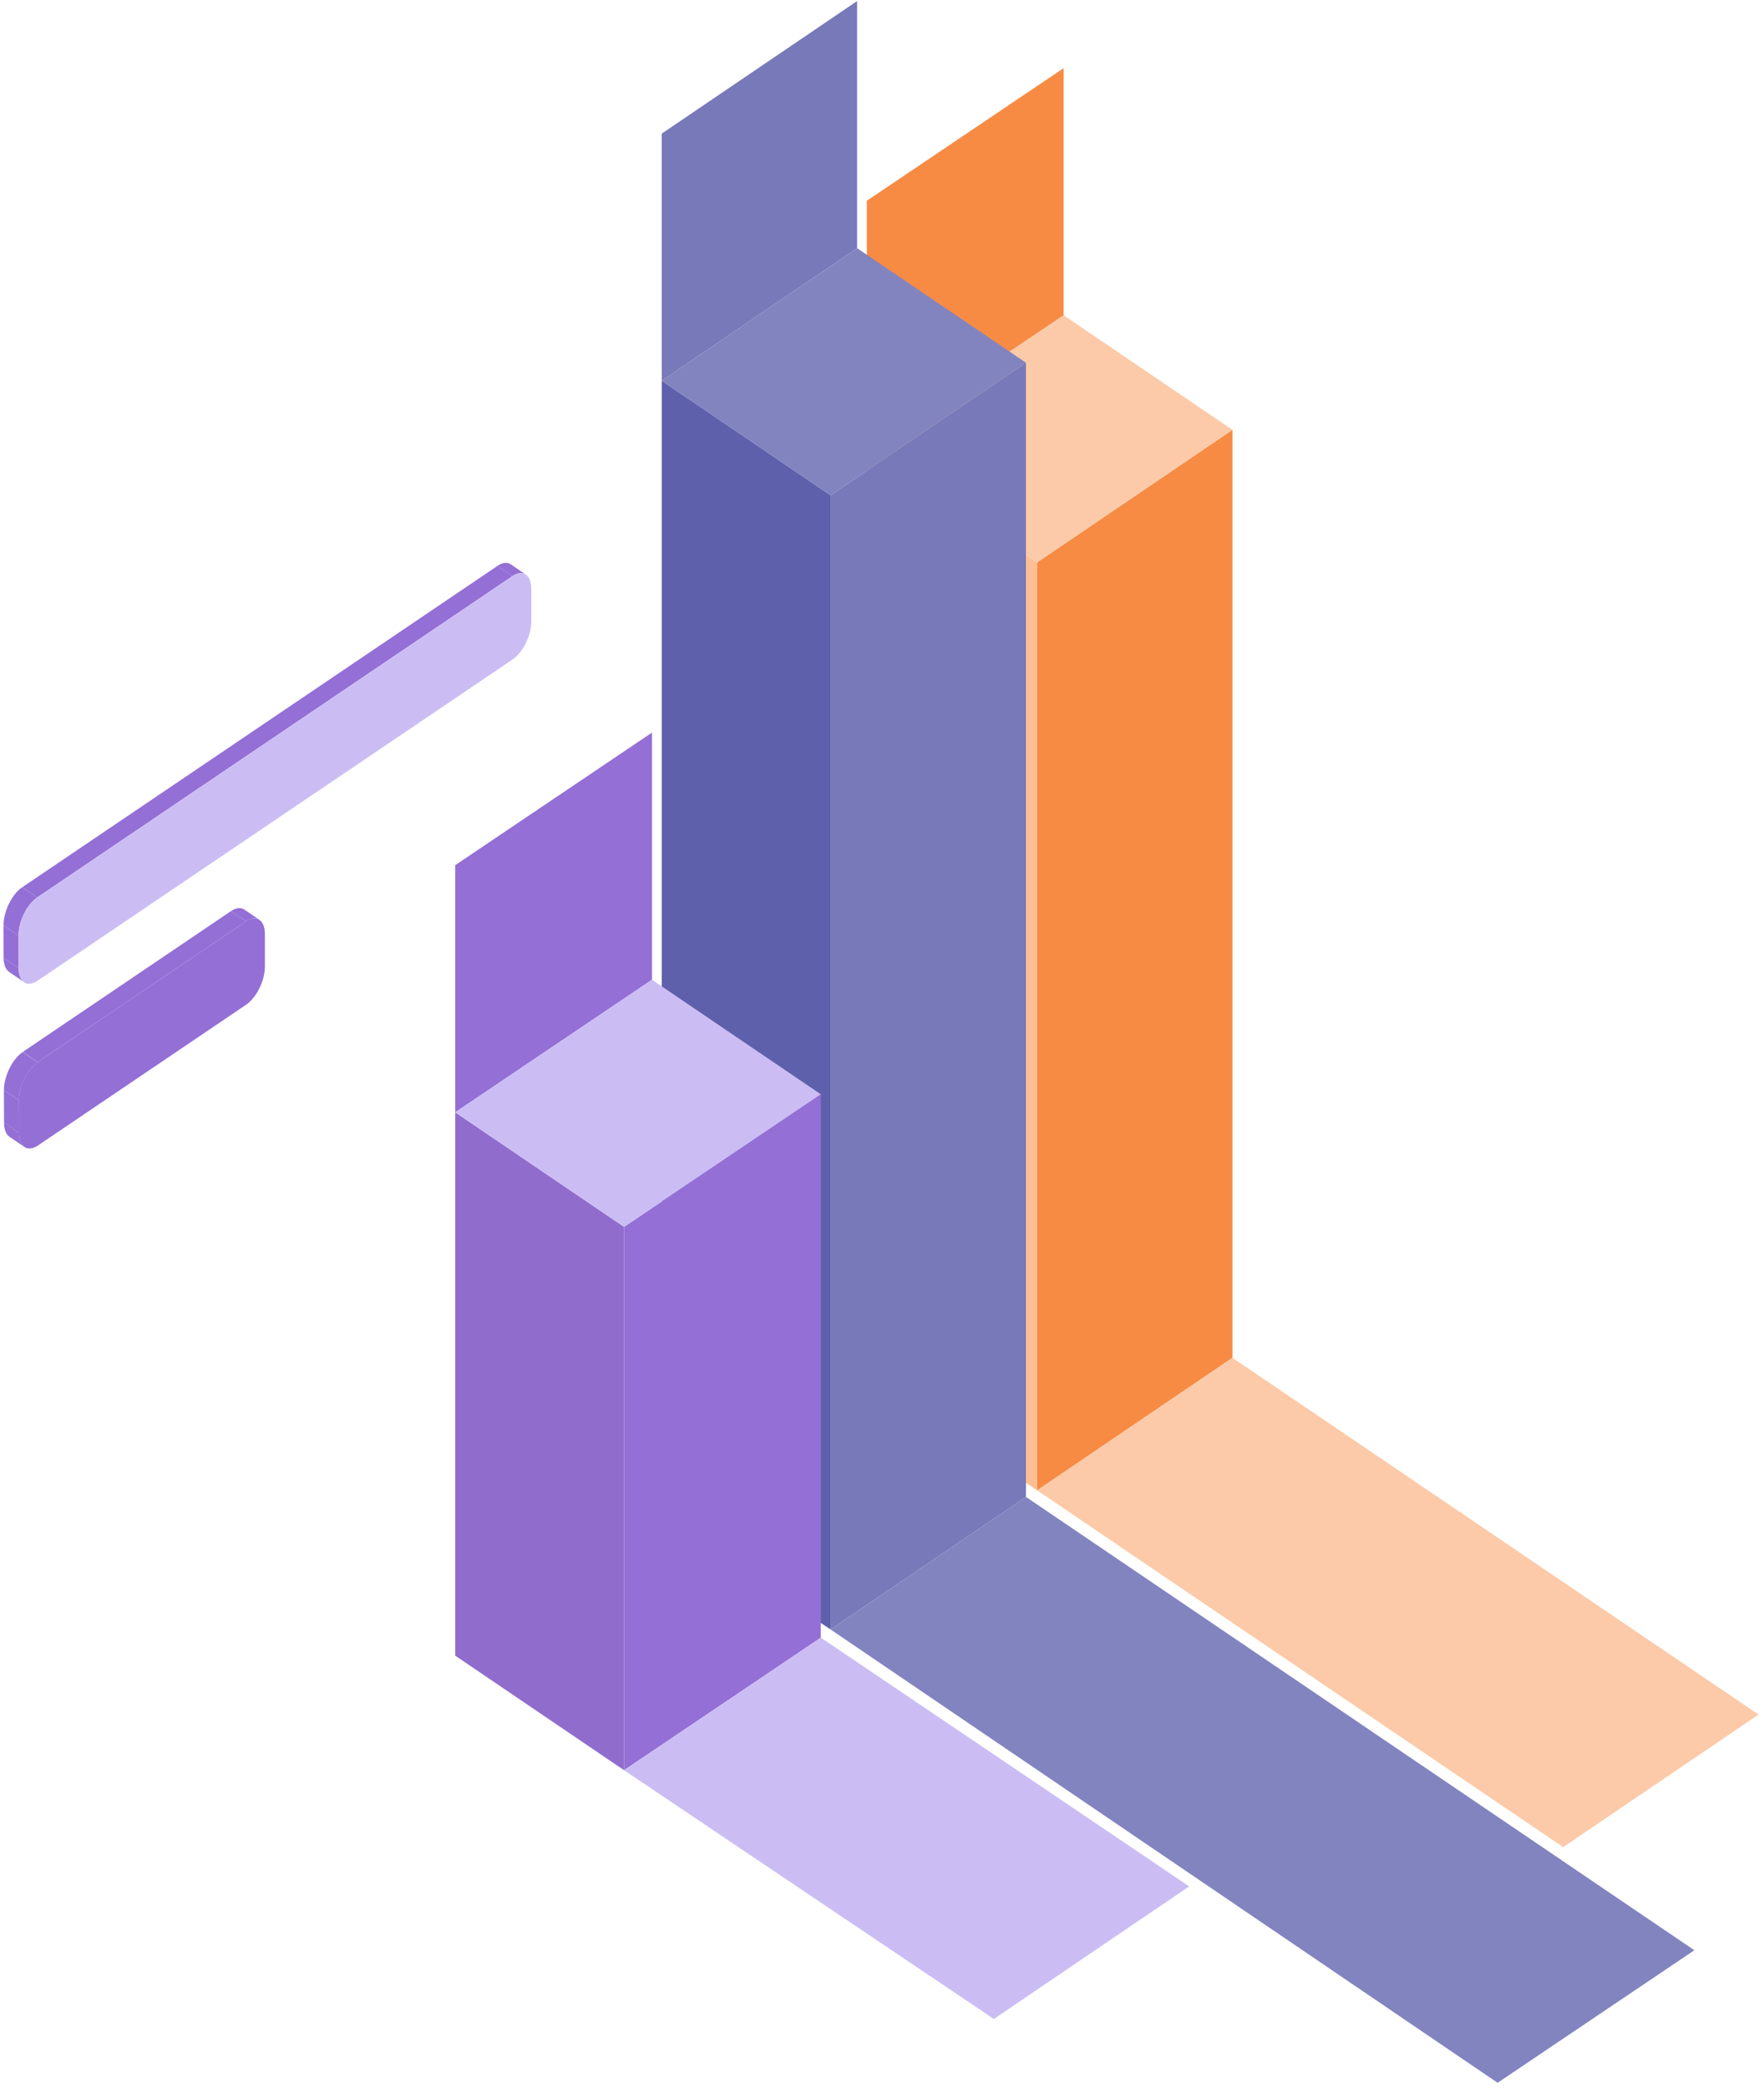
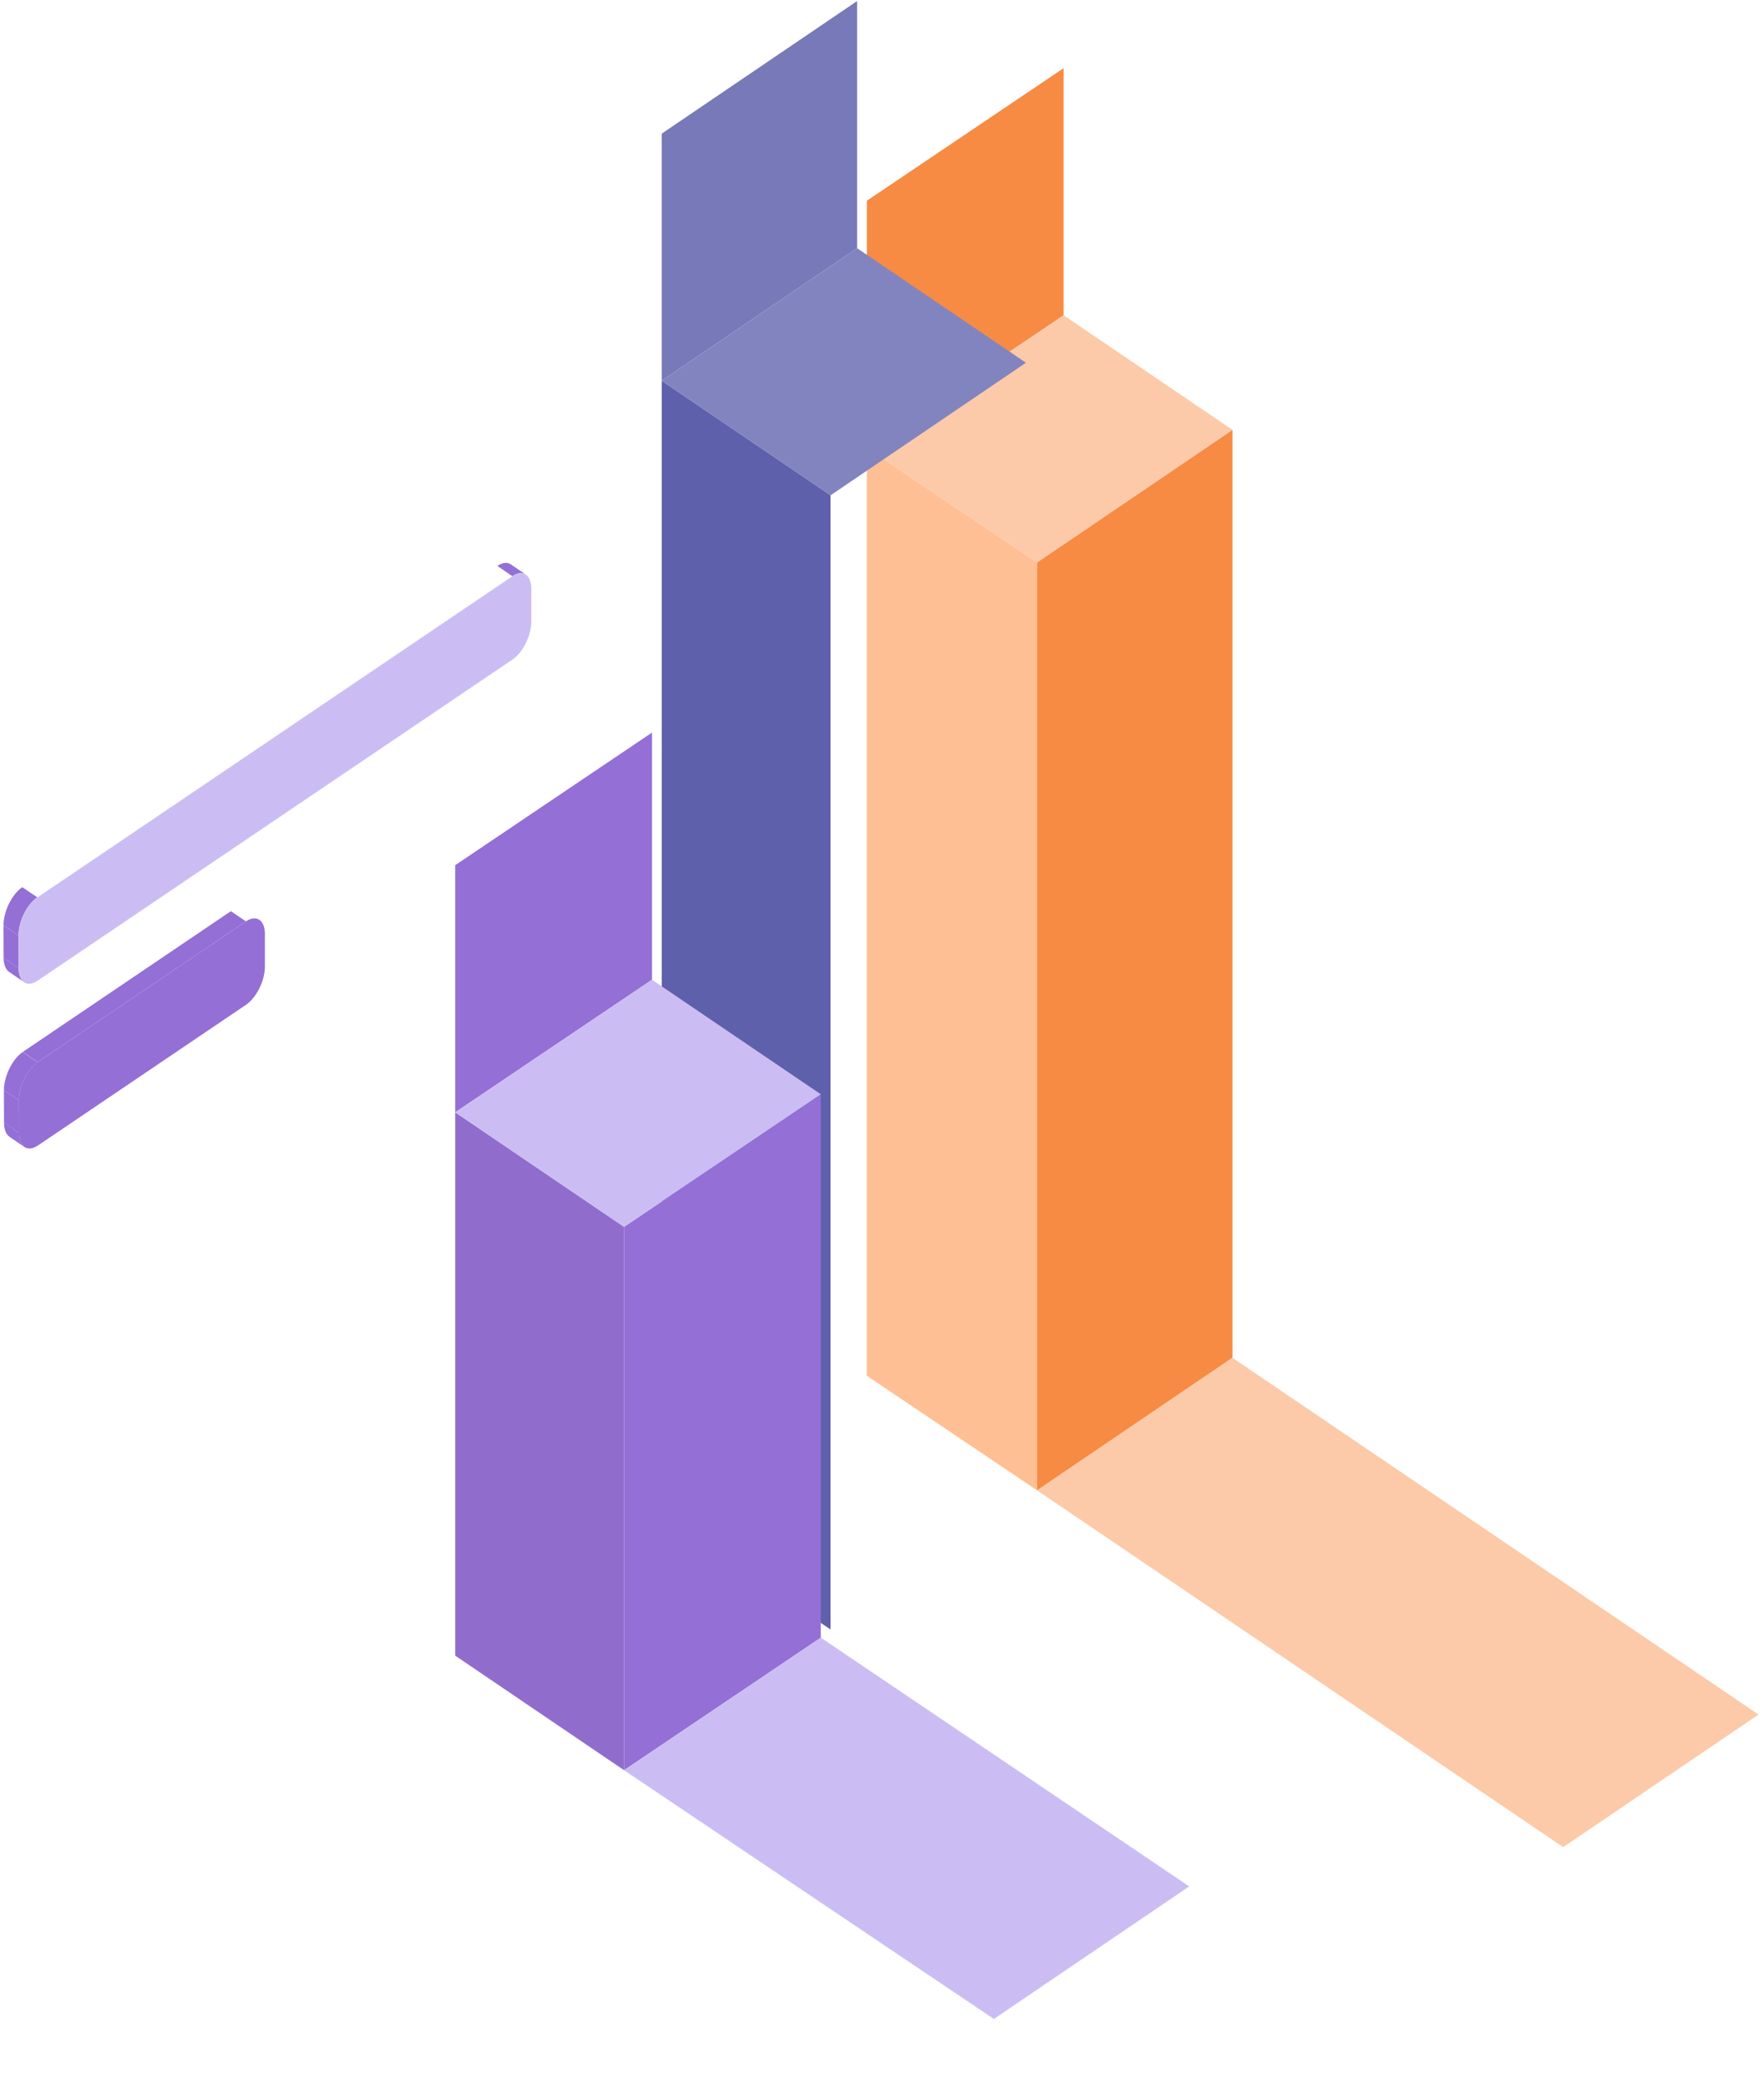
<svg xmlns="http://www.w3.org/2000/svg" width="218" height="258" viewBox="0 0 218 258" fill="none">
  <path d="M128.169 69.499L107.13 55.342V170.014L128.169 184.171V69.499Z" fill="#FFBF94" />
  <path d="M152.313 167.789L128.169 184.171V69.499L152.313 53.118V167.789Z" fill="#F78B43" />
  <path d="M131.446 38.961L107.13 55.342V24.804L131.446 8.422V38.961Z" fill="#F78B43" />
  <path d="M128.169 69.499L107.13 55.342L131.446 38.961L152.313 53.118L128.169 69.499Z" fill="#FCCAA8" />
  <path d="M102.646 61.207L81.779 47.05V187.406L102.646 201.361V61.207Z" fill="#5F60AB" />
-   <path d="M126.79 184.98L102.646 201.361V61.207L126.79 44.826V184.98Z" fill="#7779B9" />
+   <path d="M126.79 184.98V61.207L126.79 44.826V184.98Z" fill="#7779B9" />
  <path d="M105.923 30.669L81.779 47.05V16.512L105.923 0.13V30.669Z" fill="#7779B9" />
  <path d="M102.646 61.207L81.779 47.05L105.923 30.669L126.79 44.826L102.646 61.207Z" fill="#8284C0" />
  <path d="M77.123 151.61L56.256 137.453V204.597L77.123 218.754V151.61Z" fill="#906DCD" />
  <path d="M101.439 202.372L77.123 218.754V151.61L101.439 135.228V202.372Z" fill="#946FD6" />
  <path d="M80.572 121.071L56.256 137.453V106.914L80.572 90.532V121.071Z" fill="#946FD6" />
  <path d="M77.123 151.61L56.256 137.453L80.572 121.071L101.439 135.228L77.123 151.61Z" fill="#CBBDF4" />
  <path d="M152.313 167.789L128.169 184.171L193.184 228.259L217.327 211.878L152.313 167.789Z" fill="#FCCAA8" />
-   <path d="M126.79 184.98L102.646 201.361L185.079 257.382L209.395 241.001L126.79 184.98Z" fill="#8284C0" />
  <path d="M101.439 202.372L77.123 218.754L122.823 249.495L146.967 233.113L101.439 202.372Z" fill="#CBBDF4" />
-   <path d="M30.201 112.406L32.058 113.67C31.632 113.376 31.042 113.42 30.39 113.861L28.533 112.597C29.186 112.157 29.775 112.112 30.201 112.406Z" fill="#946FD6" />
  <path d="M3.031 141.745L1.175 140.481C0.761 140.202 0.497 139.585 0.497 138.718L2.354 139.982C2.354 140.849 2.617 141.451 3.031 141.745Z" fill="#946FD6" />
  <path d="M2.354 139.982L0.497 138.733L0.485 134.722L2.341 135.986L2.354 139.982Z" fill="#946FD6" />
  <path d="M4.662 131.255L2.818 129.992L28.533 112.597L30.39 113.861L4.662 131.255Z" fill="#946FD6" />
  <path d="M2.341 135.986L0.485 134.722C0.485 132.989 1.526 130.873 2.805 130.007L4.662 131.27C3.37 132.137 2.329 134.252 2.341 135.986Z" fill="#946FD6" />
  <path d="M30.39 113.861C31.682 112.994 32.735 113.684 32.735 115.418V119.429C32.748 121.162 31.707 123.278 30.415 124.159L4.687 141.554C3.395 142.421 2.354 141.716 2.341 139.982V135.971C2.329 134.238 3.37 132.122 4.662 131.255L30.39 113.861Z" fill="#946FD6" />
  <path d="M63.129 69.743L64.986 71.006C64.559 70.712 63.97 70.756 63.318 71.197L61.461 69.934C62.113 69.493 62.703 69.449 63.129 69.743Z" fill="#946FD6" />
  <path d="M2.981 121.368L1.125 120.105C0.711 119.825 0.447 119.208 0.447 118.356L2.304 119.62C2.304 120.487 2.567 121.089 2.981 121.368Z" fill="#946FD6" />
  <path d="M2.304 119.62L0.447 118.356L0.435 114.36L2.291 115.609L2.304 119.62Z" fill="#946FD6" />
-   <path d="M4.612 110.893L2.768 109.63L61.474 69.934L63.318 71.197L4.612 110.893Z" fill="#946FD6" />
  <path d="M2.291 115.609L0.435 114.346C0.435 112.612 1.476 110.496 2.755 109.63L4.612 110.893C3.32 111.76 2.279 113.875 2.291 115.609Z" fill="#946FD6" />
  <path d="M63.318 71.197C64.61 70.33 65.651 71.021 65.663 72.769V76.78C65.676 78.513 64.635 80.629 63.343 81.496L4.637 121.192C3.345 122.058 2.304 121.368 2.291 119.634V115.624C2.279 113.89 3.32 111.775 4.612 110.908L63.318 71.212V71.197Z" fill="#CBBDF4" />
</svg>